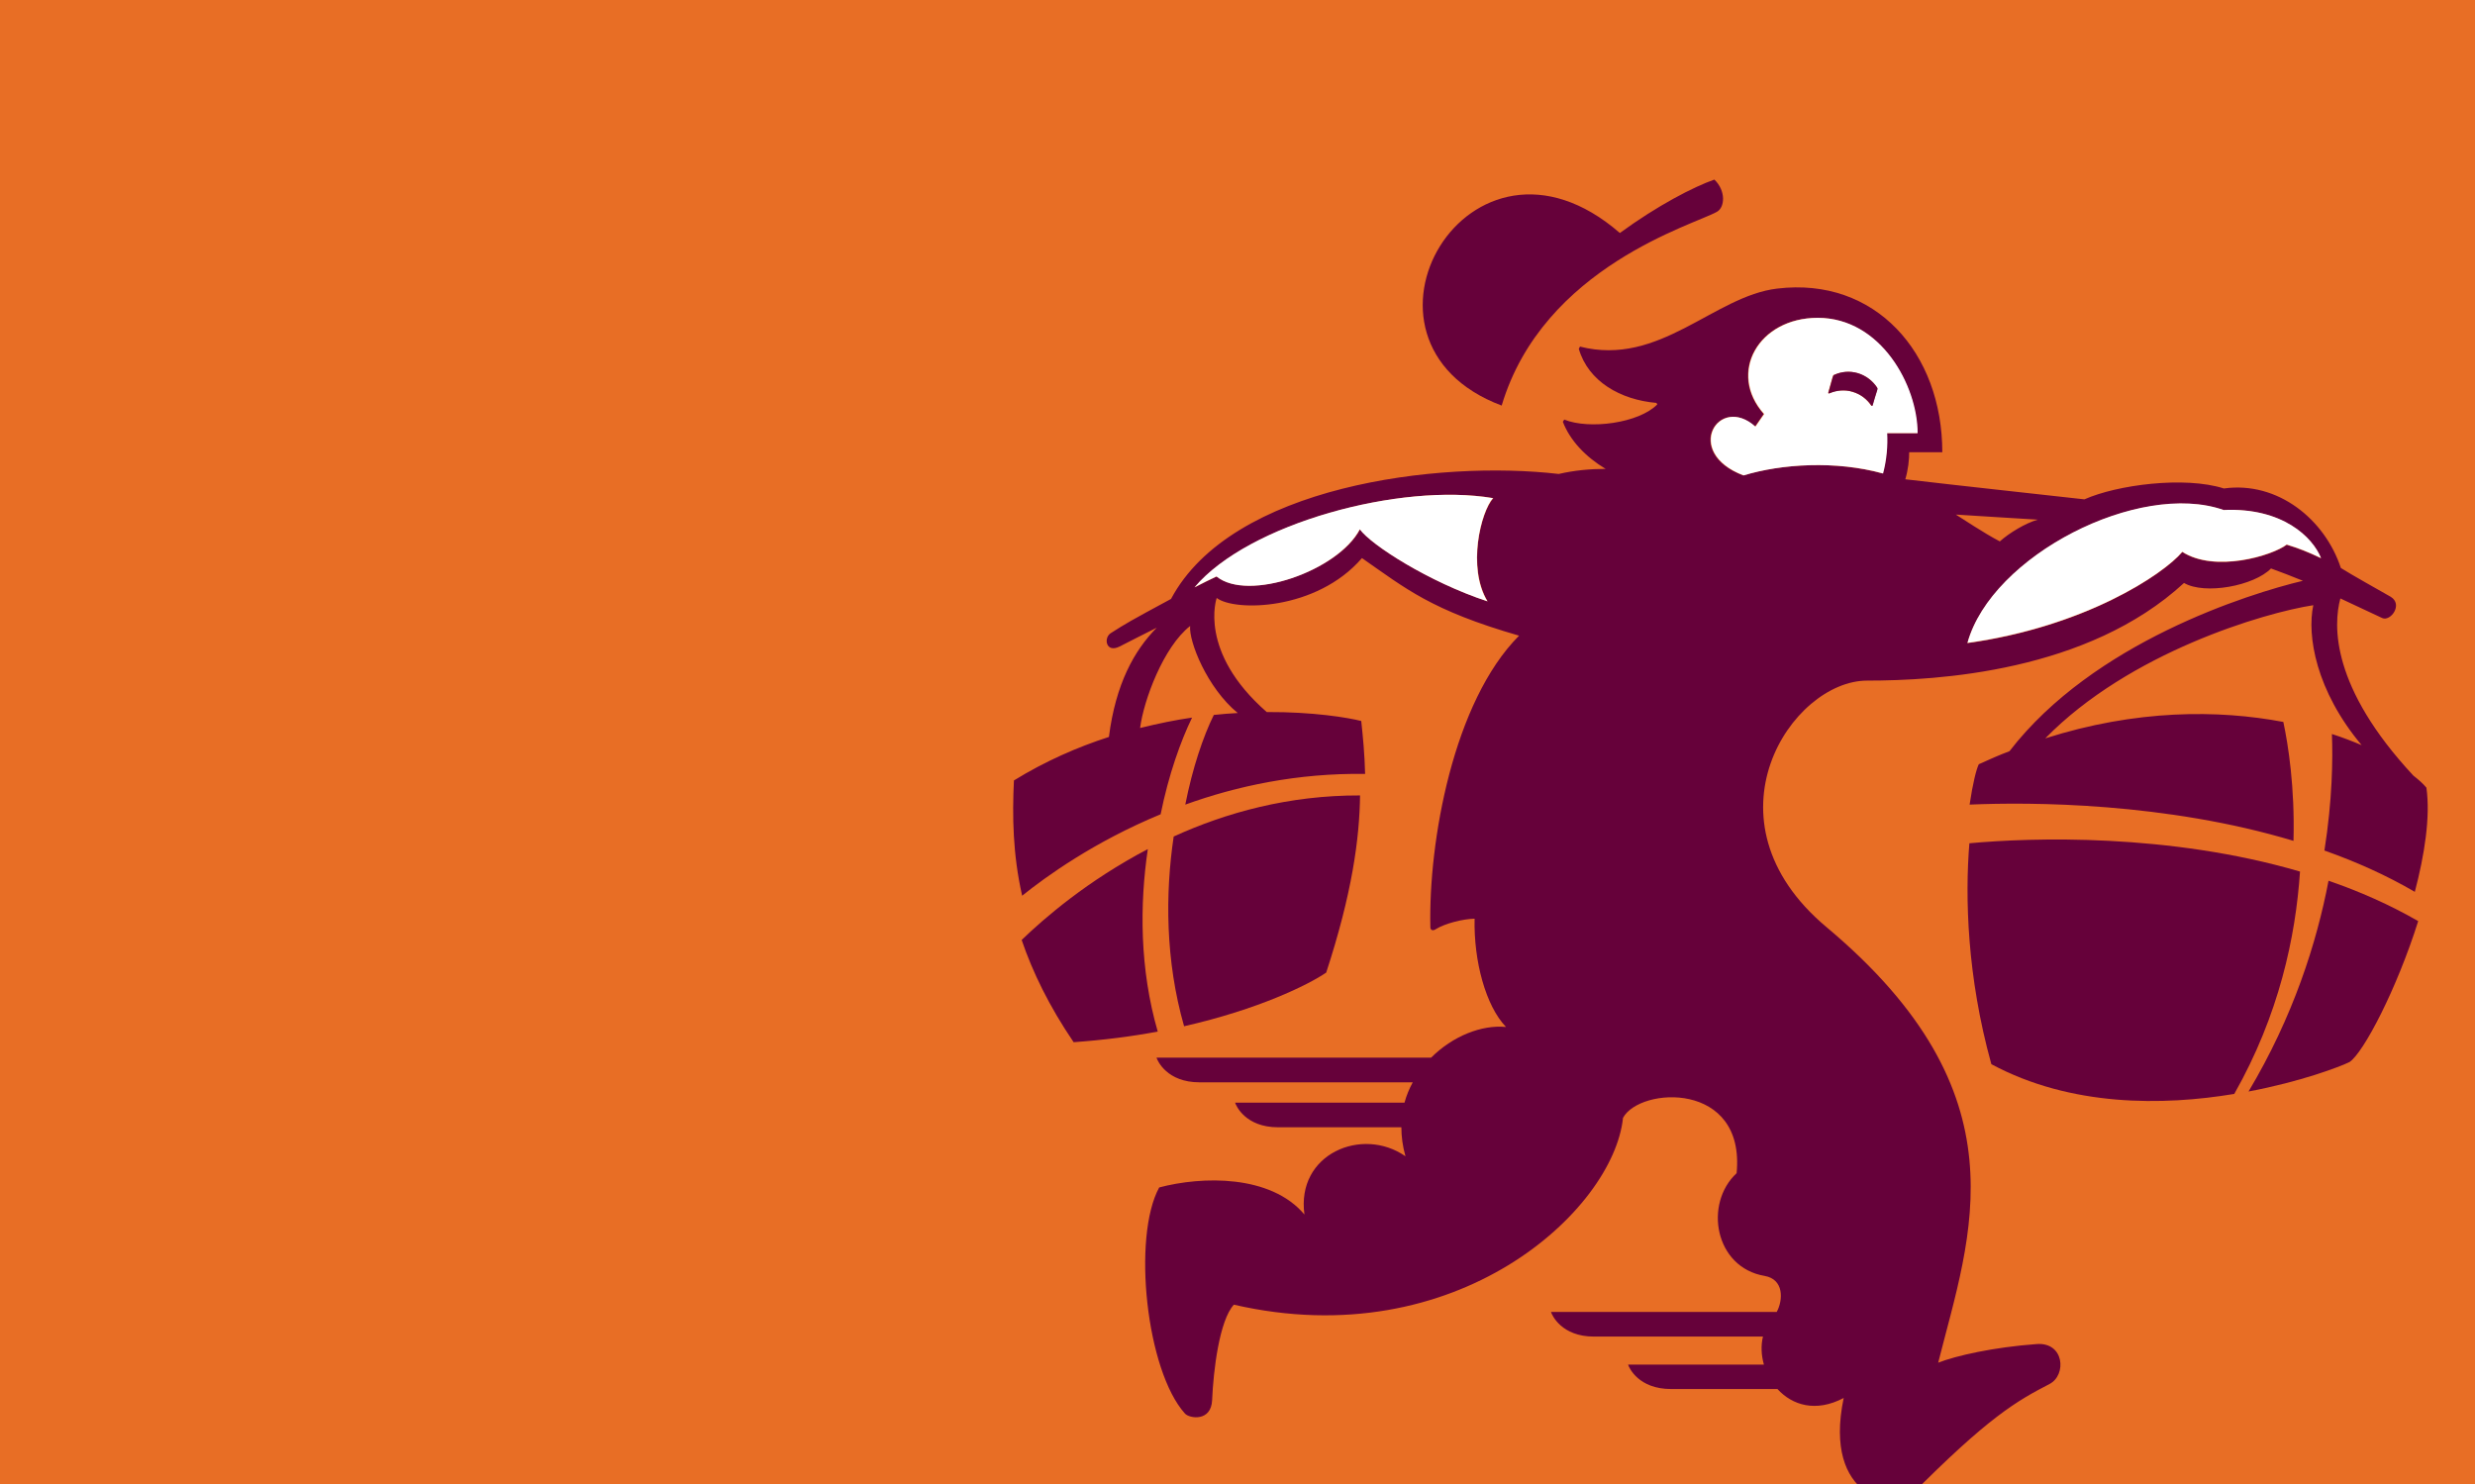
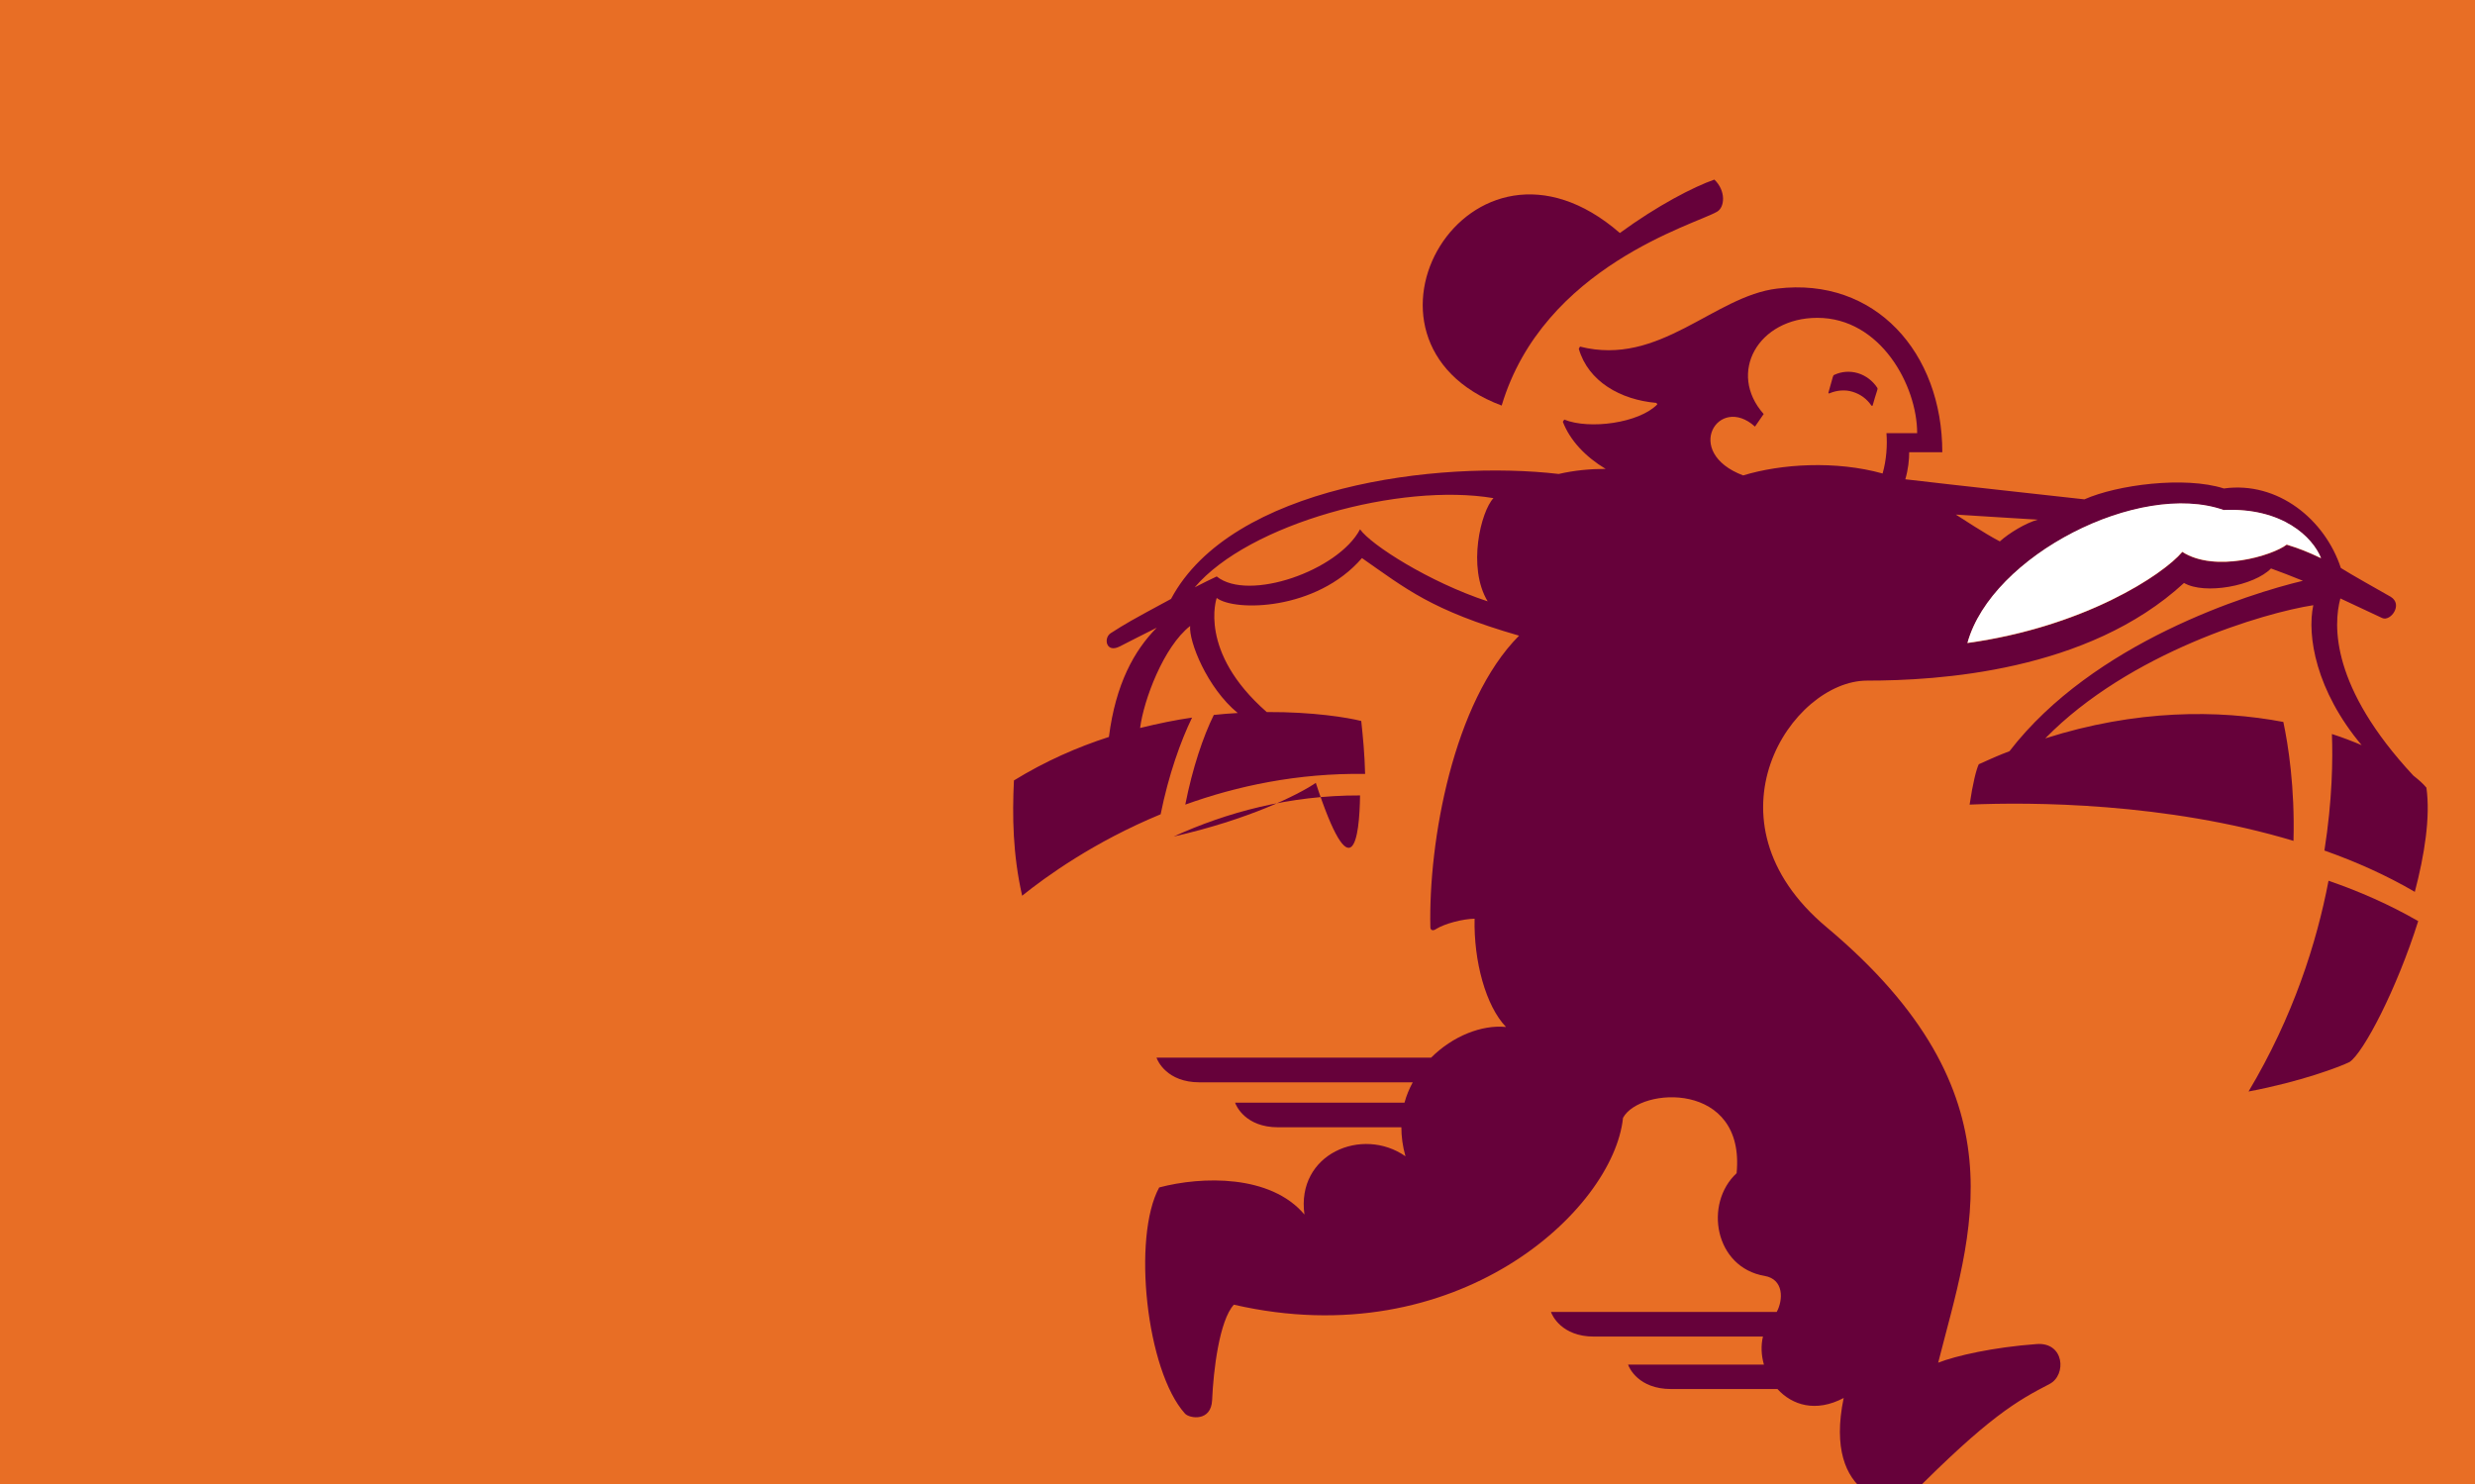
<svg xmlns="http://www.w3.org/2000/svg" xmlns:xlink="http://www.w3.org/1999/xlink" version="1.1" id="Layer_1" x="0px" y="0px" viewBox="0 0 1024 614" enable-background="new 0 0 1024 614" xml:space="preserve">
  <rect x="0" y="0" width="1024" height="614" fill="#808080" stroke="none" />
  <g>
    <defs>
      <rect id="XMLID_1_" y="0" width="1024" height="614" />
    </defs>
    <use xlink:href="#XMLID_1_" overflow="visible" fill="#E86E25" />
    <clipPath id="XMLID_24_">
      <use xlink:href="#XMLID_1_" overflow="visible" />
    </clipPath>
    <g clip-path="url(#XMLID_24_)">
-       <path id="XMLID_16_" fill="#66013A" d="M562.7,329.1c-29.4-0.1-55.4,7.1-77.1,17c-3.5,23.5-3.5,51.2,4.3,78.5    c30.8-7,51.3-17.1,58.8-22.2C559.4,369.7,562.5,346.9,562.7,329.1z" />
-       <path id="XMLID_15_" fill="#66013A" d="M474.9,351.3c-24.8,13-42.8,28.5-52.2,37.6c4.5,13.2,11.3,27.3,21.5,42.3    c12.5-0.9,24.2-2.4,34.8-4.4C471.5,400.9,471.5,374.3,474.9,351.3z" />
+       <path id="XMLID_16_" fill="#66013A" d="M562.7,329.1c-29.4-0.1-55.4,7.1-77.1,17c30.8-7,51.3-17.1,58.8-22.2C559.4,369.7,562.5,346.9,562.7,329.1z" />
      <path id="XMLID_14_" fill="#66013A" d="M930.3,451.6c21.7-4.1,37.7-10.2,41.8-12.2c5.8-3.9,19.5-30.1,28.4-58.3    c-11.8-6.8-24.3-12.3-37.1-16.7C958.5,390.1,948.8,420.6,930.3,451.6z" />
-       <path id="XMLID_13_" fill="#66013A" d="M814.8,348.9c-1.8,22.3-1,55,9.1,91.4c33,17.7,71.1,17.2,100.5,12.3    c18.5-32.6,25.4-65,27.2-92C897.3,344.7,840.7,346.5,814.8,348.9z" />
      <g>
        <path id="XMLID_12_" fill="#66013A" d="M621.3,167.8c17.2-57.6,80-74.9,89.1-80.2c3.2-1.8,3.8-8.6-1.1-13.3     c-8.6,3-23.5,10.7-39.1,22.1C607.8,42.2,550.5,141.2,621.3,167.8z" />
        <path fill="#66013A" d="M1003.9,325.9c-1.3-1.6-3.1-3.2-5.4-5c-34.1-36.6-33.2-62.2-30.2-73.3c5.2,2.4,10.8,5.1,17.3,8.1     c3.4,1.6,8.8-5.6,3.5-8.8c-4.7-2.7-16.2-9.1-20.6-11.9c-6.6-20.1-26.1-36-48.4-32.9c-16.3-5.2-44.2-1.5-57.7,4.5     c-21.3-2.4-48.5-5.3-74.1-8.3c1.2-4.1,1.6-8.1,1.6-11.2h13.7c0-41.1-27.7-72.6-68.3-67.7c-26.2,3.1-48.6,32.4-81.6,24l-0.5,0.9     c3.9,13.5,17.2,21.1,32.1,22.4l0.4,0.6c-7.6,7.8-28.2,10.5-38.5,6.3l-0.6,0.9c3,7.8,9.4,14.5,17.7,19.5c-6.4,0-12.9,0.6-19.4,2.1     c-49.8-5.8-135.5,4.9-160.4,51.7c-17.4,9.4-18.4,10-25,14.2c-3,2-1.9,8.3,3.7,5.5c4.6-2.4,10.1-5.1,15.4-7.8     c-9.3,9.4-17,23.2-19.8,45.2c-13,4.2-26.3,10-39.3,18c-0.7,14.7-0.5,30.5,3.4,47.7c9.7-7.8,29.7-22.3,57.3-33.7     c3.3-16.4,8.3-30.3,13-40c-7,1-14.2,2.5-21.5,4.3c1.5-11.6,9.7-33.6,20.7-42.2c-0.6,6.3,7,25.6,19.7,36c-3.2,0.2-6.5,0.4-9.9,0.8     c-4.4,8.9-8.8,21.9-11.8,37.1c21.3-7.7,46.5-13.1,74.4-12.7c-0.2-8.2-0.9-15.4-1.6-21.9c-5.5-1.4-19.9-3.8-39.1-3.7     c-28.6-25-20.7-47.2-20.7-47.2c7.4,5.7,41.3,5.3,60.1-16.5c18.1,12.6,28.6,21.6,65,32.1c-27.3,27.4-37.5,85.3-36.7,120.6     c0,1.4,1.2,1.6,2.3,0.8c3.7-2.3,11.1-4.2,16-4.3c-0.4,17.5,4.6,36.1,13,44.8c-10.1-1-22.1,3.8-31,12.7H478.5     c0.4,1.3,4.3,10.2,17.8,10.2h88.2c-1.4,2.6-2.6,5.4-3.4,8.4h-70.1c0.4,1.3,4.3,10.2,17.8,10.2h51c0,3.8,0.5,7.8,1.7,12     c-17.9-12.5-45.3-1-41.8,24.1c-14-16.6-42.4-15.9-60.1-11.2c-11.2,20.5-5.4,75.8,10.7,93.6c1.9,2,10.8,3.4,11.2-5.6     c0.5-12.2,3-33,9-39.5c92.1,21.2,157-39,161-77.3c7-12.9,50.7-15.3,47,22.9c-13.6,12.6-9.1,39,11.6,42.5c8,1.4,7.7,9.9,5,14.9     h-93.4c0.4,1.3,4.3,10.2,17.8,10.2h69.9c-0.9,3.7-0.7,7.8,0.4,11.6h-56.2c0.4,1.3,4.3,10.1,17.8,10.1h44     c6.1,6.7,15.9,9.8,27.4,3.7c-8.8,42.3,22.1,46,27.1,41c32.8-33.2,44.6-39.8,58.1-46.8c7.1-3.7,6.1-17.4-5.4-16.5     c-17.8,1.3-33.3,4.8-40.7,7.7c13.4-53.1,36.4-111-46.2-180.2c-52.9-44.3-14.5-102,16.8-102c29.1,0,91.2-3.6,131.1-40.4     c8.6,5,29,1.2,36-6c4.2,1.5,8.5,3.2,13.2,5.1c-22.6,5.4-86.7,25.5-121.4,70.5c-4.2,1.6-8.4,3.4-12.7,5.4c-1,2-2.5,7.9-3.8,16.7     c25.4-1.1,81.2-0.9,134,15c0.6-22.2-2.2-39.8-4.2-49.2c-26.9-5.1-60.9-5.2-98.5,6.8c34.8-35.6,90.7-52,110.9-55.1     c-2.7,12.6,1.1,35.4,20,57.9c-3.8-1.6-7.9-3.2-12.3-4.6c0.4,10.3,0.2,27.3-3.1,48.2c13,4.6,25.6,10.2,37.4,17.1     C1003.1,353.8,1005.6,338,1003.9,325.9z M615.5,248.8c-24.3-8-48.3-23.4-52.8-29.8c-9,17.1-46.2,30.1-59.3,19.5     c-4,1.9-4.6,2.2-9.1,4.5c22.4-26.4,85.2-43.4,123.6-36.9C612.7,211.6,607,234.7,615.5,248.8z M778.9,195.9     c-19.4-5.4-42-4-57.7,0.8c-25.3-9.6-10.1-33.8,4.9-20.2l3.6-5.2c-15.1-17-2.3-39.8,22.2-39.8c26.2,0,41.3,28.1,41.3,47.7h-12.7     C780.9,184.2,780.5,190.3,778.9,195.9z M843.1,215c-5,1.4-11.8,5.5-15.7,9c-6.7-3.5-15.6-9.5-18.2-11.1     C819.6,213.6,835.4,214.5,843.1,215z M946.1,225.4c-6,4.6-29.7,11.7-43.2,3c-8,9.5-40.6,31-88.9,37.7c10-36.2,71.1-67.3,106-55     c24.3-1.2,36.8,11.3,40.3,19.9C954.6,228.3,951.2,227,946.1,225.4z" />
-         <path id="XMLID_6_" fill="#FFFFFF" d="M494.2,243c4.5-2.3,5.1-2.6,9.1-4.5c13.1,10.7,50.3-2.3,59.3-19.5     c4.6,6.4,28.5,21.8,52.8,29.8c-8.5-14-2.7-37.1,2.3-42.7C579.4,199.6,516.6,216.5,494.2,243z" />
        <path id="XMLID_5_" fill="#FFFFFF" d="M920,211c-34.9-12.3-96,18.8-106,55c48.3-6.7,80.9-28.2,88.9-37.7     c13.5,8.7,37.2,1.6,43.2-3c5.2,1.6,8.5,2.9,14.2,5.6C956.9,222.3,944.4,209.9,920,211z" />
-         <path fill="#FFFFFF" d="M793.4,179.2c0-19.5-15.1-47.7-41.3-47.7c-24.5,0-37.4,22.8-22.2,39.8l-3.6,5.2     c-15.1-13.6-30.2,10.6-4.9,20.2c15.7-4.8,38.2-6.2,57.7-0.8c1.5-5.6,2-11.7,1.7-16.7H793.4z M776.6,161.4     c-0.4,1.4-1.5,4.9-1.9,6.3c-0.1,0.3-0.4,0.3-0.6,0c-1.8-2.6-4.4-4.7-7.7-5.6c-3.2-1-6.6-0.7-9.5,0.6c-0.4,0.2-0.6,0-0.5-0.3     c0.4-1.4,1.4-4.9,1.8-6.4c0.2-0.7,0.3-0.8,0.6-0.9c3-1.3,6.4-1.7,9.8-0.7c3.4,1,6.1,3.1,7.9,5.8     C776.7,160.6,776.8,160.7,776.6,161.4z" />
        <path id="XMLID_2_" fill="#66013A" d="M768.7,154.4c-3.4-1-6.8-0.7-9.8,0.7c-0.3,0.1-0.4,0.3-0.6,0.9c-0.4,1.4-1.4,5-1.8,6.4     c-0.1,0.3,0.1,0.5,0.5,0.3c2.9-1.2,6.3-1.6,9.5-0.6c3.3,1,5.9,3,7.7,5.6c0.2,0.3,0.5,0.3,0.6,0c0.4-1.4,1.4-4.9,1.9-6.3     c0.2-0.7,0.1-0.8-0.1-1.1C774.8,157.6,772,155.4,768.7,154.4z" />
      </g>
    </g>
  </g>
  <g id="XMLID_17_">
</g>
  <g id="XMLID_18_">
</g>
  <g id="XMLID_19_">
</g>
  <g id="XMLID_20_">
</g>
  <g id="XMLID_21_">
</g>
  <g id="XMLID_22_">
</g>
</svg>